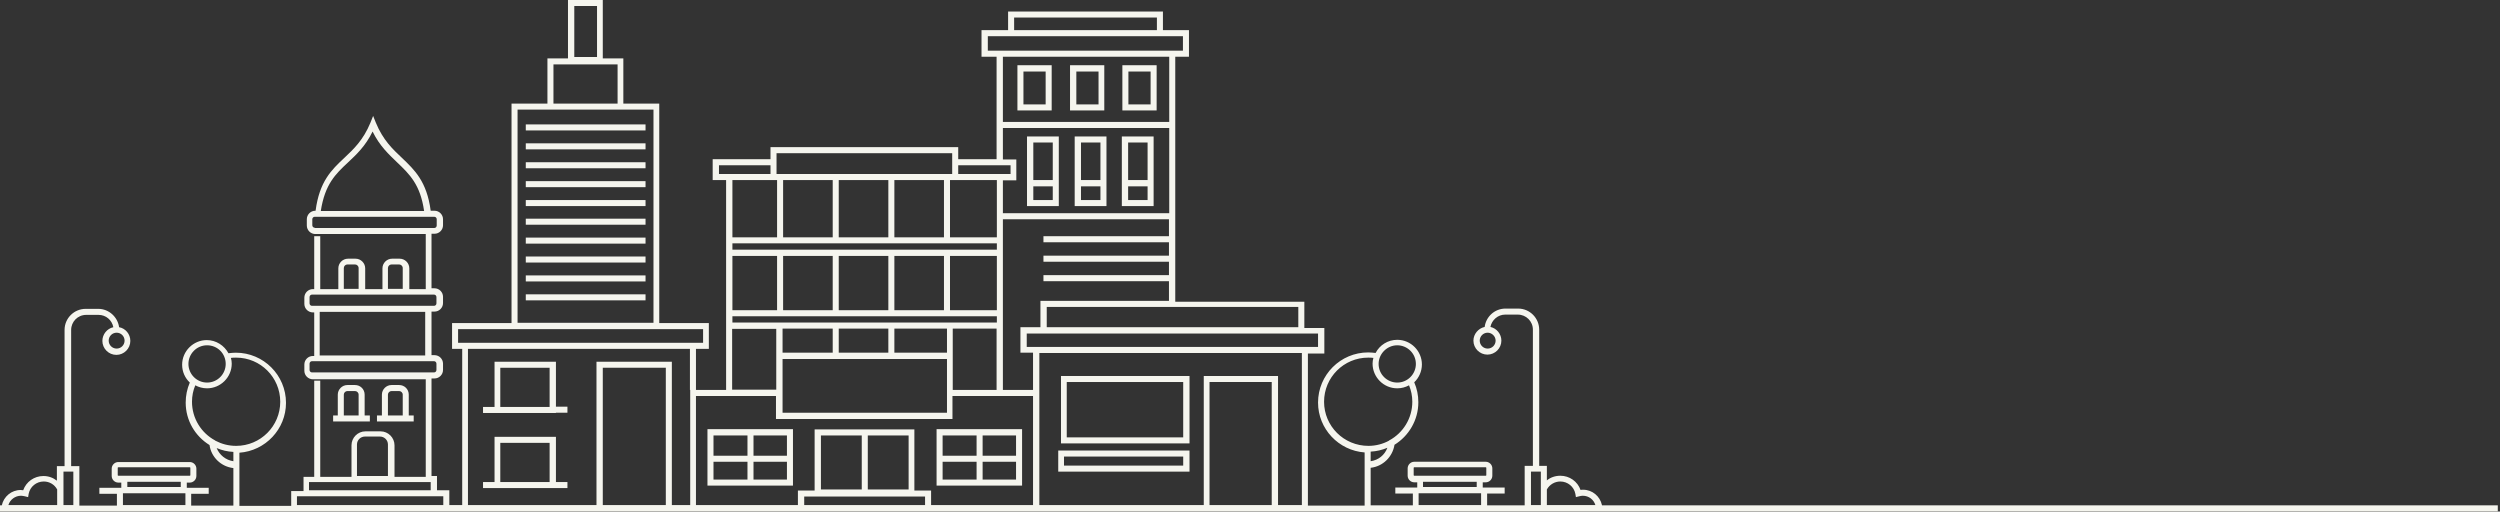
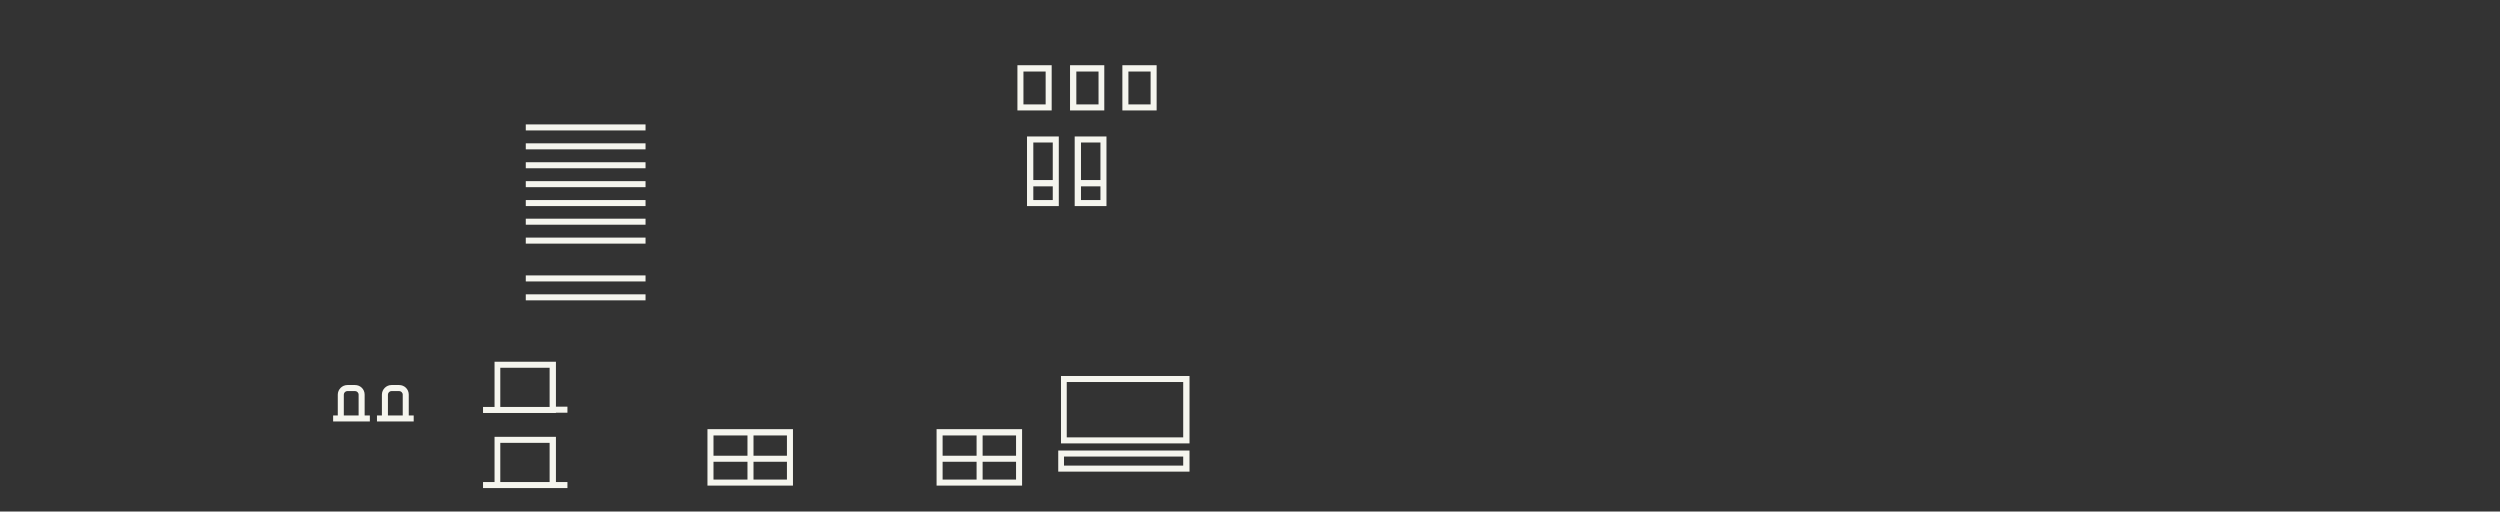
<svg xmlns="http://www.w3.org/2000/svg" width="909" height="186" viewBox="0 0 909 186" fill="none">
  <rect x="0" y="0" width="909" height="186" fill="#333333" stroke="none" />
  <path d="M340.539 176.565H371.627V156.039H340.539V176.565ZM357.279 158.331H369.435V165.704H357.279V158.331ZM357.279 167.896H369.435V174.373H357.279V167.896ZM342.731 158.331H355.087V165.704H342.731V158.331ZM342.731 167.896H355.087V174.373H342.731V167.896Z" fill="#F5F5EE" />
  <path d="M257.234 176.565H288.323V156.039H257.234V176.565ZM273.974 158.331H286.131V165.704H273.974V158.331ZM273.974 167.896H286.131V174.373H273.974V167.896ZM259.426 158.331H271.782V165.704H259.426V158.331ZM259.426 167.896H271.782V174.373H259.426V167.896Z" fill="#F5F5EE" />
  <path d="M234.717 107.016H191.174V109.208H234.717V107.016Z" fill="#F5F5EE" />
  <path d="M234.717 100.141H191.174V102.333H234.717V100.141Z" fill="#F5F5EE" />
-   <path d="M234.717 93.266H191.174V95.458H234.717V93.266Z" fill="#F5F5EE" />
  <path d="M234.717 86.39H191.174V88.582H234.717V86.39Z" fill="#F5F5EE" />
  <path d="M234.717 79.515H191.174V81.707H234.717V79.515Z" fill="#F5F5EE" />
  <path d="M234.717 72.738H191.174V74.93H234.717V72.738Z" fill="#F5F5EE" />
  <path d="M234.717 65.863H191.174V68.055H234.717V65.863Z" fill="#F5F5EE" />
  <path d="M234.717 58.988H191.174V61.18H234.717V58.988Z" fill="#F5F5EE" />
  <path d="M234.717 52.113H191.174V54.305H234.717V52.113Z" fill="#F5F5EE" />
  <path d="M234.717 45.237H191.174V47.429H234.717V45.237Z" fill="#F5F5EE" />
  <path d="M129.096 139.997H126.306C124.413 139.997 122.819 141.591 122.819 143.485V151.057H121.125V153.249H122.819H132.584H134.477V151.057H132.584V143.485C132.584 141.492 130.99 139.997 129.096 139.997ZM130.392 151.057H125.011V143.485C125.011 142.787 125.609 142.189 126.306 142.189H129.096C129.794 142.189 130.392 142.787 130.392 143.485V151.057Z" fill="#F5F5EE" />
  <path d="M145.137 139.997H142.347C140.454 139.997 138.86 141.591 138.86 143.485V151.057H137.066V153.249H138.86H148.625H150.418V151.057H148.625V143.485C148.625 141.492 147.031 139.997 145.137 139.997ZM146.433 151.057H141.052V143.485C141.052 142.787 141.65 142.189 142.347 142.189H145.137C145.835 142.189 146.433 142.787 146.433 143.485V151.057Z" fill="#F5F5EE" />
  <path d="M202.134 150.061H206.319V147.869H202.134V131.527H179.814V147.968H175.629V150.16H179.814H202.134V150.061ZM181.906 133.719H199.842V147.968H181.906V133.719Z" fill="#F5F5EE" />
  <path d="M202.134 177.463H206.319V175.271H202.134V158.83H179.814V175.271H175.629V177.463H179.814H202.134ZM181.906 161.022H199.842V175.271H181.906V161.022Z" fill="#F5F5EE" />
  <path d="M369.934 40.156H382.389V23.715H369.934V40.156ZM372.126 26.007H380.197V37.964H372.126V26.007Z" fill="#F5F5EE" />
  <path d="M389.064 40.156H401.52V23.715H389.064V40.156ZM391.356 26.007H399.427V37.964H391.356V26.007Z" fill="#F5F5EE" />
  <path d="M408.096 40.156H420.551V23.715H408.096V40.156ZM410.288 26.007H418.359V37.964H410.288V26.007Z" fill="#F5F5EE" />
  <path d="M384.978 49.622H373.42V74.931H384.978V49.622ZM382.786 72.739H375.712V67.757H382.786V72.739ZM382.786 65.465H375.712V51.814H382.786V65.465Z" fill="#F5F5EE" />
  <path d="M402.314 49.622H390.756V74.931H402.314V49.622ZM400.122 72.739H393.048V67.757H400.122V72.739ZM400.122 65.465H393.048V51.814H400.122V65.465Z" fill="#F5F5EE" />
-   <path d="M419.455 49.622H407.896V74.931H419.455V49.622ZM417.263 72.739H410.188V67.757H417.263V72.739ZM417.263 65.465H410.188V51.814H417.263V65.465Z" fill="#F5F5EE" />
  <path d="M432.508 136.709H385.775V161.221H432.508V136.709ZM430.216 159.029H387.868V138.901H430.216V159.029Z" fill="#F5F5EE" />
  <path d="M432.506 163.812H384.777V171.484H432.506V163.812ZM430.214 169.292H386.87V166.004H430.214V169.292Z" fill="#F5F5EE" />
-   <path d="M582.469 183.641C581.771 180.452 578.982 178.061 575.594 178.061C575.295 178.061 574.996 178.061 574.697 178.16C573.601 175.071 570.711 172.979 567.323 172.979C565.53 172.979 563.736 173.577 562.441 174.673V169.392H559.651V119.87C559.651 115.685 556.263 112.197 551.978 112.197H547.395C543.509 112.197 540.32 115.087 539.822 118.873C537.53 119.371 535.737 121.464 535.737 123.855C535.737 126.645 538.029 128.937 540.819 128.937C543.609 128.937 545.9 126.645 545.9 123.855C545.9 121.464 544.206 119.371 541.915 118.873C542.413 116.382 544.605 114.389 547.295 114.389H551.879C554.868 114.389 557.359 116.781 557.359 119.87V169.392H554.37V183.74H540.719V179.456H547.096V177.263H539.125V175.37H540.221C541.516 175.37 542.612 174.274 542.612 172.979V170.289C542.612 168.993 541.516 167.897 540.221 167.897H514.214C512.919 167.897 511.823 168.993 511.823 170.289V172.979C511.823 174.274 512.919 175.37 514.214 175.37H515.31V177.263H507.339V179.456H513.716V183.74H498.371V170.089C502.855 169.591 506.342 166.104 507.04 161.719C512.221 158.531 515.709 152.752 515.709 146.275C515.709 143.684 515.21 141.293 514.214 139.001C515.908 137.407 517.004 135.015 517.004 132.524C517.004 127.642 513.018 123.556 508.036 123.556C504.648 123.556 501.659 125.45 500.165 128.339C499.268 128.24 498.371 128.14 497.474 128.14C487.41 128.14 479.24 136.311 479.24 146.374C479.24 155.94 486.713 163.812 496.179 164.509V183.84H475.553V128.538H481.531V119.272H474.258V109.706H427.326V20.626H432.308V10.961H422.842V4.185H366.544V10.961H356.879V20.626H362.359V57.892H348.409V53.508H280.155V57.892H259.13V65.465H264.012V141.791H253.052V126.845H257.735V117.478H239.7V37.665H226.647V21.224H219.173V0H206.519V21.224H199.046V37.665H185.993V117.478H164.37V126.845H168.057V183.641H163.374V178.26H158.89V173.079H156.897V137.606H157.993C159.687 137.606 161.082 136.211 161.082 134.517V132.225C161.082 130.531 159.687 129.136 157.993 129.136H156.897V113.293H157.993C159.687 113.293 161.082 111.898 161.082 110.204V107.913C161.082 106.219 159.687 104.824 157.993 104.824H156.897V84.995H157.993C159.687 84.995 161.082 83.6 161.082 81.906V79.714C161.082 78.02 159.687 76.625 157.993 76.625H156.598C155.203 65.963 150.719 61.778 146.136 57.394C142.748 54.205 139.26 50.917 136.67 44.64L135.673 42.149L134.677 44.64C132.086 50.917 128.599 54.205 125.211 57.394C120.528 61.778 116.143 65.963 114.748 76.625H114.649C112.955 76.625 111.56 78.02 111.56 79.714V82.005C111.56 83.7 112.955 85.094 114.649 85.094H154.805V105.123H148.826V97.55C148.826 95.656 147.232 94.062 145.339 94.062H142.549C140.655 94.062 139.061 95.656 139.061 97.55V105.123H132.784V97.55C132.784 95.656 131.189 94.062 129.296 94.062H126.506C124.613 94.062 123.019 95.656 123.019 97.55V105.123H116.442V85.892H114.25V105.123H113.752C112.058 105.123 110.663 106.518 110.663 108.211V110.503C110.663 112.197 112.058 113.592 113.752 113.592H114.25V129.435H113.752C112.058 129.435 110.663 130.83 110.663 132.524V134.816C110.663 136.51 112.058 137.905 113.752 137.905H154.805V173.377H143.445V161.919C143.445 159.129 141.154 156.837 138.364 156.837H132.883C130.093 156.837 127.802 159.129 127.802 161.919V173.377H116.442V138.403H114.25V173.377H110.364V178.559H105.88V183.94H87.048V164.609C96.514 163.911 103.987 156.04 103.987 146.474C103.987 136.41 95.816 128.24 85.753 128.24C84.856 128.24 83.959 128.339 83.062 128.439C81.568 125.649 78.578 123.656 75.191 123.656C70.308 123.656 66.223 127.642 66.223 132.624C66.223 135.214 67.319 137.506 69.013 139.101C68.016 141.392 67.518 143.883 67.518 146.374C67.518 152.951 71.005 158.63 76.187 161.819C76.785 166.203 80.372 169.691 84.856 170.189V183.84H69.511V179.555H75.888V177.363H67.917V175.47H69.013C70.308 175.47 71.404 174.374 71.404 173.079V170.388C71.404 169.093 70.308 167.997 69.013 167.997H43.006C41.711 167.997 40.615 169.093 40.615 170.388V173.079C40.615 174.374 41.711 175.47 43.006 175.47H44.102V177.363H36.131V179.555H42.508V183.84H28.857V169.491H25.868V119.969C25.868 116.98 28.259 114.489 31.348 114.489H35.832C38.522 114.489 40.714 116.382 41.212 118.973C38.921 119.471 37.227 121.563 37.227 123.955C37.227 126.745 39.519 129.037 42.309 129.037C45.099 129.037 47.39 126.745 47.39 123.955C47.39 121.464 45.597 119.371 43.305 118.973C42.807 115.286 39.618 112.297 35.732 112.297H31.149C26.964 112.297 23.476 115.685 23.476 119.969V169.491H20.686V174.772C19.291 173.676 17.597 173.079 15.804 173.079C12.416 173.079 9.526 175.171 8.43 178.26C8.131 178.26 7.832 178.16 7.533 178.16C4.146 178.16 1.356 180.552 0.658 183.74H-11V185.932H20.786H28.857H554.37H562.441H908.199V183.74H582.469V183.641ZM543.808 123.855C543.808 125.45 542.512 126.745 540.918 126.745C539.324 126.745 538.029 125.45 538.029 123.855C538.029 122.261 539.324 120.966 540.918 120.966C542.413 120.966 543.808 122.261 543.808 123.855ZM42.408 120.966C44.002 120.966 45.298 122.261 45.298 123.855C45.298 125.45 44.002 126.745 42.408 126.745C40.814 126.745 39.519 125.45 39.519 123.855C39.519 122.261 40.814 120.966 42.408 120.966ZM20.786 183.641H3.05C3.647 181.648 5.541 180.253 7.633 180.253C8.032 180.253 8.53 180.352 9.028 180.452L10.224 180.751L10.423 179.555C10.921 176.965 13.213 175.071 15.903 175.071C17.996 175.071 19.789 176.167 20.786 177.961V183.641ZM26.665 183.641H23.078V171.484H26.665V183.641ZM43.006 172.979C42.906 172.979 42.807 172.879 42.807 172.78V170.089C42.807 169.99 42.906 169.89 43.006 169.89H69.013C69.112 169.89 69.212 169.99 69.212 170.089V172.78C69.212 172.879 69.112 172.979 69.013 172.979H43.006ZM65.725 175.171V177.064H46.294V175.171H65.725ZM67.319 183.641H44.7V179.356H67.418V183.641H67.319ZM68.514 132.325C68.514 128.638 71.504 125.549 75.29 125.549C79.077 125.549 82.066 128.538 82.066 132.325C82.066 136.012 79.077 139.101 75.29 139.101C71.504 139.101 68.514 136.012 68.514 132.325ZM84.856 167.698C82.066 167.299 79.774 165.406 78.778 162.915C80.671 163.712 82.664 164.21 84.856 164.31V167.698ZM78.279 160.225L78.18 160.125C73.198 157.435 69.81 152.154 69.81 146.075C69.81 143.983 70.208 141.99 71.005 140.097C72.301 140.794 73.696 141.193 75.29 141.193C80.173 141.193 84.258 137.207 84.258 132.225C84.258 131.528 84.158 130.83 83.959 130.133C84.557 130.033 85.254 130.033 85.852 130.033C94.72 130.033 101.895 137.207 101.895 146.075C101.895 154.944 94.72 162.118 85.852 162.118C83.062 162.118 80.571 161.42 78.279 160.225ZM126.506 59.088C129.695 56.099 132.883 53.109 135.474 47.828C138.065 53.109 141.353 56.099 144.442 59.088C148.926 63.372 152.812 67.059 154.207 76.725H116.642C118.136 66.96 122.022 63.273 126.506 59.088ZM114.45 82.803C113.951 82.803 113.553 82.404 113.553 81.906V79.714C113.553 79.216 113.951 78.817 114.45 78.817H157.894C158.392 78.817 158.79 79.216 158.79 79.714V82.005C158.79 82.504 158.392 82.902 157.894 82.902H114.45V82.803ZM141.054 97.45C141.054 96.753 141.652 96.155 142.349 96.155H145.139C145.837 96.155 146.435 96.753 146.435 97.45V105.023H141.054V97.45ZM125.012 97.45C125.012 96.753 125.609 96.155 126.307 96.155H129.097C129.794 96.155 130.392 96.753 130.392 97.45V105.023H125.012V97.45ZM113.453 111.201C112.955 111.201 112.556 110.802 112.556 110.304V108.012C112.556 107.514 112.955 107.115 113.453 107.115H122.72H132.485H138.762H148.527H157.794C158.292 107.115 158.691 107.514 158.691 108.012V110.304C158.691 110.802 158.292 111.201 157.794 111.201H113.453ZM154.605 113.393V129.236H116.243V113.393H154.605ZM113.453 135.414C112.955 135.414 112.556 135.015 112.556 134.517V132.225C112.556 131.727 112.955 131.328 113.453 131.328H157.794C158.292 131.328 158.691 131.727 158.691 132.225V134.517C158.691 135.015 158.292 135.414 157.794 135.414H113.453ZM129.794 161.62C129.794 160.025 131.09 158.73 132.684 158.73H138.164C139.759 158.73 141.054 160.025 141.054 161.62V173.079H129.794V161.62ZM112.357 175.271H156.598V178.26H112.357V175.271ZM161.082 183.641H107.973V180.452H110.265H158.89H161.182V183.641H161.082ZM472.065 111.599V118.973H380.594V111.599H472.065ZM364.651 57.892V46.533H425.134V77.522H364.651V65.565H369.534V57.992H364.651V57.892ZM364.651 44.341V20.626H425.134V44.341H364.651ZM368.736 6.377H420.65V10.961H368.736V6.377ZM359.171 18.434V13.153H366.644H422.942H430.116V18.434H427.326H362.459H359.171ZM348.509 60.084H367.441V63.273H364.651H348.409V60.084H348.509ZM266.304 117.279V114.987H362.459V117.279H266.304ZM362.359 119.471V141.791H346.417V140.396V128.24V119.471H362.359ZM344.324 130.432V140.296V150.061H284.539V139.499V130.531H344.324V130.432ZM284.539 128.24V119.471H302.773V128.24H284.539ZM304.965 128.24V119.471H323.001V128.24H304.965ZM325.193 128.24V119.471H344.324V128.24H325.193ZM282.247 119.471V128.24V139.499V141.691H266.205V119.571H282.247V119.471ZM266.304 112.695V93.066H282.546V112.795H266.304V112.695ZM284.738 112.695V93.066H302.773V112.795H284.738V112.695ZM304.965 112.695V93.066H323.001V112.795H304.965V112.695ZM325.193 112.695V93.066H343.228V112.795H325.193V112.695ZM345.42 112.695V93.066H362.459V112.795H345.42V112.695ZM266.304 90.774V88.482H362.459V90.774H266.304ZM284.738 86.29V65.465H302.773V86.29H284.738ZM304.965 86.29V65.465H323.001V86.29H304.965ZM325.193 86.29V65.465H343.228V86.29H325.193ZM345.42 86.29V65.465H362.459V86.29H345.42ZM282.347 55.7H346.217V63.273H282.347V55.7ZM282.546 65.465V86.29H266.304V65.465H282.546ZM261.422 63.273V60.084H280.155V63.273H264.112H261.422ZM208.811 2.192H217.081V20.726H208.811V2.192ZM201.238 23.416H224.554V37.665H201.238V23.416ZM188.185 39.857H199.046H226.746H237.607V117.379H188.185V39.857ZM166.562 124.652V119.67H255.643V124.652H253.151H167.957H166.562ZM242.091 183.641H219.173V133.72H242.091V183.641ZM250.959 141.791V183.641H244.283V131.528H216.882V183.641H170.15V126.845H250.86V141.791H250.959ZM336.353 183.641H292.411V180.552H336.353V183.641ZM298.489 177.961V158.331H313.335V177.961H298.489ZM315.528 177.961V158.331H330.374V177.961H315.528ZM375.612 183.641H338.545V178.36H332.467V156.139H296.197V178.36H290.119V183.641H253.052V143.983H282.147V152.353H346.317V143.983H375.612V183.641ZM375.612 141.791H364.651V79.714H425.034V85.892H379.398V88.084H425.034V92.966H379.398V95.158H425.034V100.041H379.398V102.233H425.034V109.407H378.302V118.973H371.028V128.24H375.612V141.791ZM373.32 126.147V121.265H378.302H474.258H479.24V126.147H475.553H375.612H373.32ZM462.4 183.641H439.781V138.901H462.4V183.641ZM473.361 183.641H464.692V136.709H437.689V183.641H377.904V183.441V128.339H473.361V183.641ZM498.371 167.698V164.21C500.463 164.111 502.556 163.612 504.449 162.815C503.453 165.506 501.161 167.299 498.371 167.698ZM508.036 125.549C511.723 125.549 514.812 128.538 514.812 132.325C514.812 136.012 511.823 139.101 508.036 139.101C504.349 139.101 501.261 136.111 501.261 132.325C501.261 128.638 504.349 125.549 508.036 125.549ZM481.432 146.075C481.432 137.207 488.606 130.033 497.474 130.033C498.072 130.033 498.77 130.033 499.367 130.133C499.168 130.83 499.068 131.528 499.068 132.225C499.068 137.108 503.054 141.193 508.036 141.193C509.631 141.193 511.026 140.794 512.321 140.097C513.118 141.99 513.517 143.983 513.517 146.075C513.517 152.154 510.129 157.435 505.147 160.125H505.047V160.225C502.855 161.42 500.264 162.118 497.574 162.118C488.606 162.118 481.432 154.944 481.432 146.075ZM514.214 172.979C514.114 172.979 514.015 172.879 514.015 172.78V170.089C514.015 169.99 514.114 169.89 514.214 169.89H540.221C540.32 169.89 540.42 169.99 540.42 170.089V172.78C540.42 172.879 540.32 172.979 540.221 172.979H514.214ZM536.932 175.171V177.064H517.403V175.171H536.932ZM538.527 183.641H515.808V179.356H538.527V183.641ZM560.249 183.641H556.662V171.484H560.249V183.641ZM562.441 183.641V177.961C563.437 176.167 565.331 175.071 567.323 175.071C570.014 175.071 572.305 176.965 572.804 179.555L573.003 180.751L574.199 180.452C574.597 180.352 575.095 180.253 575.494 180.253C577.686 180.253 579.48 181.648 580.078 183.641H562.441Z" fill="#F5F5EE" />
</svg>